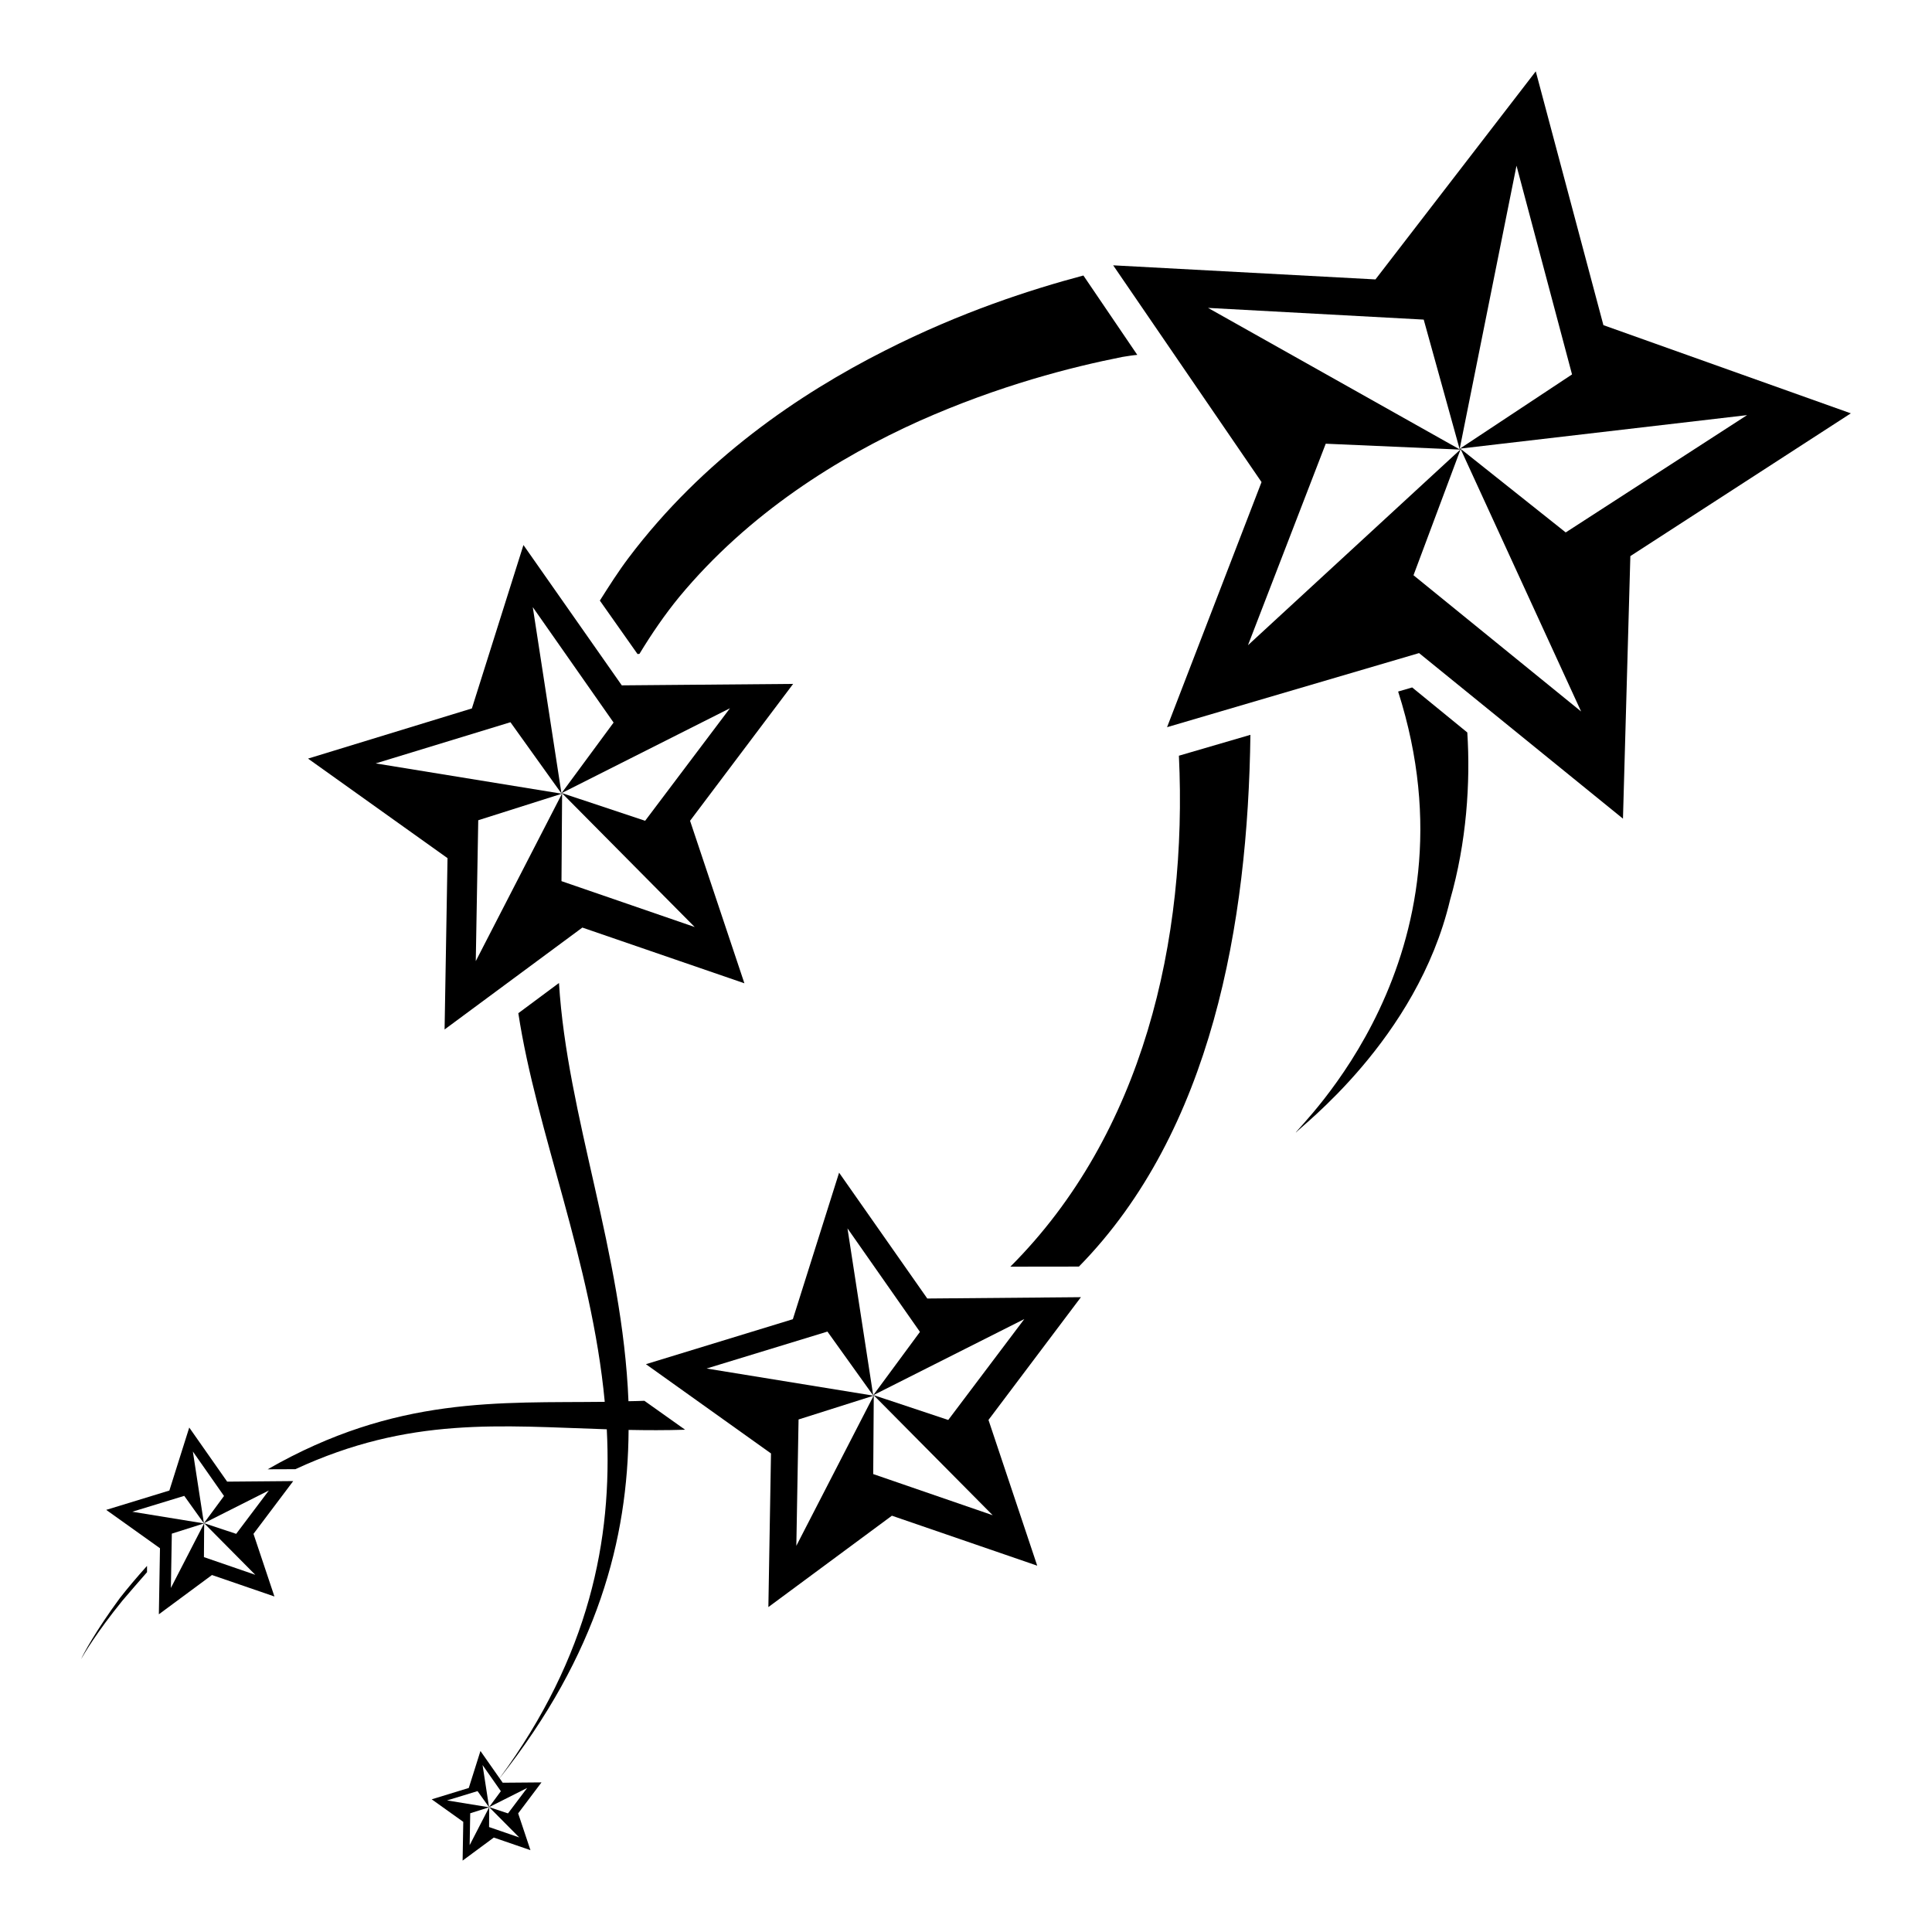
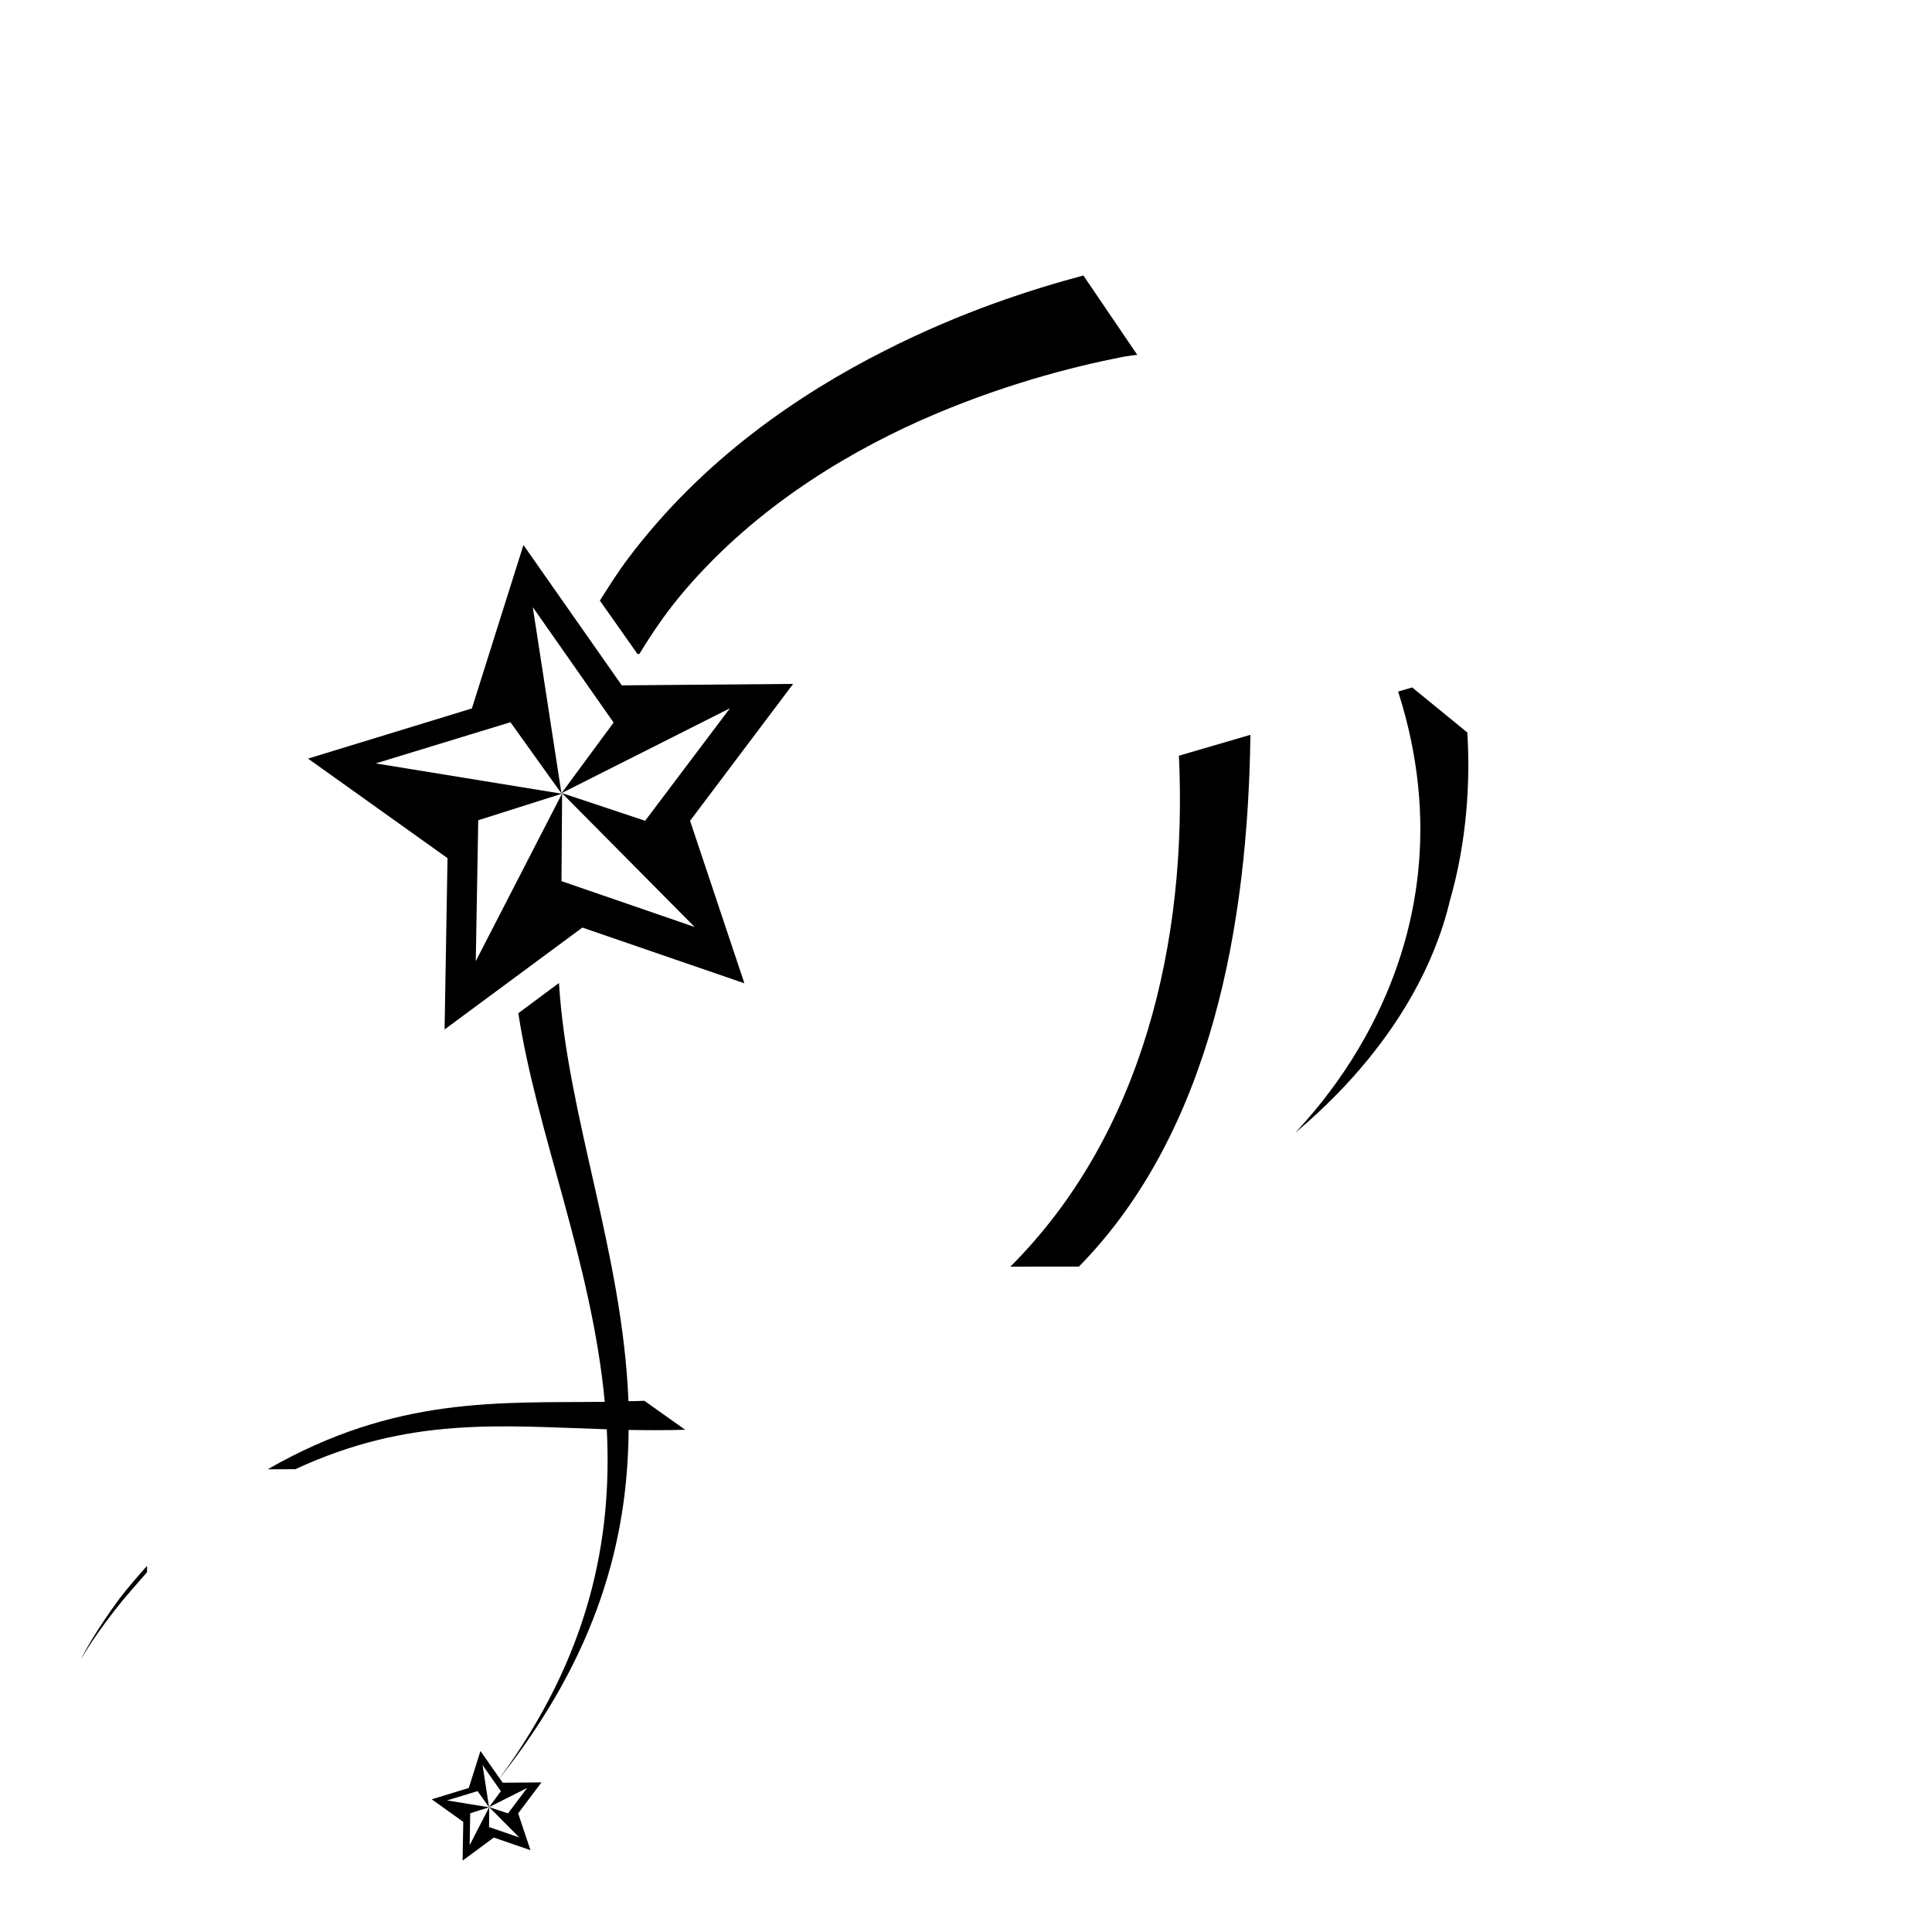
<svg xmlns="http://www.w3.org/2000/svg" fill="#000000" width="800px" height="800px" version="1.1" viewBox="144 144 512 512">
  <g>
-     <path d="m568.92 230.17-17.926-67.262-42.484 55.141-69.508-3.734 39.316 57.445-25.035 64.953 66.781-19.637 54.039 43.879 1.957-69.582 58.43-37.832zm-23.031-42.258 14.715 55.316-29.766 19.699zm-81.746 37.684 57.156 3.102 9.539 34.395zm31.191 35.992 35.66 1.559-56.27 51.844zm23.258 34.859 12.5-33.434 31.918 69.535zm40.34-11.348-27.934-22.219 75.996-8.867z" />
    <path d="m313.47 317.27c3.242-5.352 6.769-10.477 10.523-15.059 18.477-22.301 42.27-37.031 63.531-46.602 21.418-9.539 40.559-14.367 53.926-17.02 1.379-0.223 2.758-0.449 3.941-0.543l-14.281-21.035c-13.914 3.711-32.445 9.66-52.68 19.938-22.637 11.461-48.098 28.691-67.863 54.902-2.727 3.621-5.164 7.465-7.602 11.312l9.992 14.172z" />
    <path d="m165.51 583.65c0.77-1.344 4.074-7.019 10.941-15.477 1.957-2.273 4.137-4.836 6.512-7.527v-1.668c-2.793 3.106-5.195 5.961-7.219 8.555-6.414 8.715-9.625 14.738-10.234 16.117z" />
    <path d="m310.55 515.34c-1.555-39.227-16.258-75.547-18.414-110.84l-10.773 8.008c4.809 31.52 19.418 65.898 22.902 102.99-27.879 0.344-55.273-1.656-89.328 17.879l7.34-0.027c30.332-14.047 54.266-11.457 82.527-10.574 1.504 29.188-4.594 60.02-28.418 92.477l-5.062-7.223-3.094 9.801-9.824 3.008 8.363 5.969-0.172 10.273 8.262-6.109 9.715 3.34-3.258-9.746 6.18-8.211-10.273 0.086-0.824-1.176c26.027-32.895 34.008-63.406 34.184-92.324 4.84 0.094 9.801 0.117 14.98-0.047l-10.797-7.668c-1.41 0.074-2.805 0.074-4.215 0.113zm-48.082 105.79 8.082-2.469 3.066 4.285zm6.144 3.406 5.023-1.594-5.172 10.039zm12.984 6.402-7.988-2.75 0.035-5.269zm2.113-13.117-5.086 6.746-5-1.664zm-10.105 5.102-1.719-11.164 4.844 6.922z" />
    <path d="m411.75 479.68 18.176-0.023c35.234-35.902 44.801-91.059 45.445-140.92l-18.949 5.535c2.301 48.848-9.5 100.27-44.672 135.41z" />
    <path d="m518.24 326.18-3.719 1.086c22.508 70.348-26.77 115.44-27.125 116.92 1.035-1.48 32.105-24.617 40.875-61.648 4.398-15.289 5.434-31.25 4.578-44.426z" />
    <path d="m261.82 416.82 36.512-27.004 42.941 14.766-14.398-43.066 27.316-36.277-45.41 0.387-26.062-37.188-13.664 43.305-43.422 13.293 36.965 26.379zm66.285-27.148-35.305-12.16 0.164-23.285zm-58.02 9.035 0.656-37.336 22.195-7.039zm67.359-67.012-22.477 29.82-22.094-7.352zm-30.836 3.793-13.816 18.742-7.598-49.332zm-63.047 10.824 35.711-10.914 13.555 18.934z" />
-     <path d="m389.74 488.12-23.371-33.348-12.254 38.832-38.938 11.918 33.145 23.656-0.695 40.715 32.738-24.215 38.508 13.242-12.914-38.621 24.496-32.531zm-1.945 8.844-12.391 16.805-6.812-44.238zm-56.539 9.707 32.023-9.789 12.156 16.977zm24.371 13.504 19.902-6.312-20.492 39.793zm51.445 25.375-31.66-10.906 0.145-20.879zm-11.777-25.246-19.812-6.59 39.969-20.148z" />
-     <path d="m204.2 536.65-10.047-14.336-5.269 16.695-16.738 5.125 14.25 10.168-0.297 17.504 14.074-10.41 16.555 5.691-5.551-16.602 10.531-13.984zm-0.836 3.801-5.328 7.223-2.926-19.012zm-24.305 4.176 13.766-4.207 5.227 7.301zm10.477 5.805 8.559-2.715-8.809 17.105zm22.117 10.91-13.609-4.688 0.062-8.977zm-5.062-10.855-8.52-2.832 17.18-8.664z" />
  </g>
</svg>